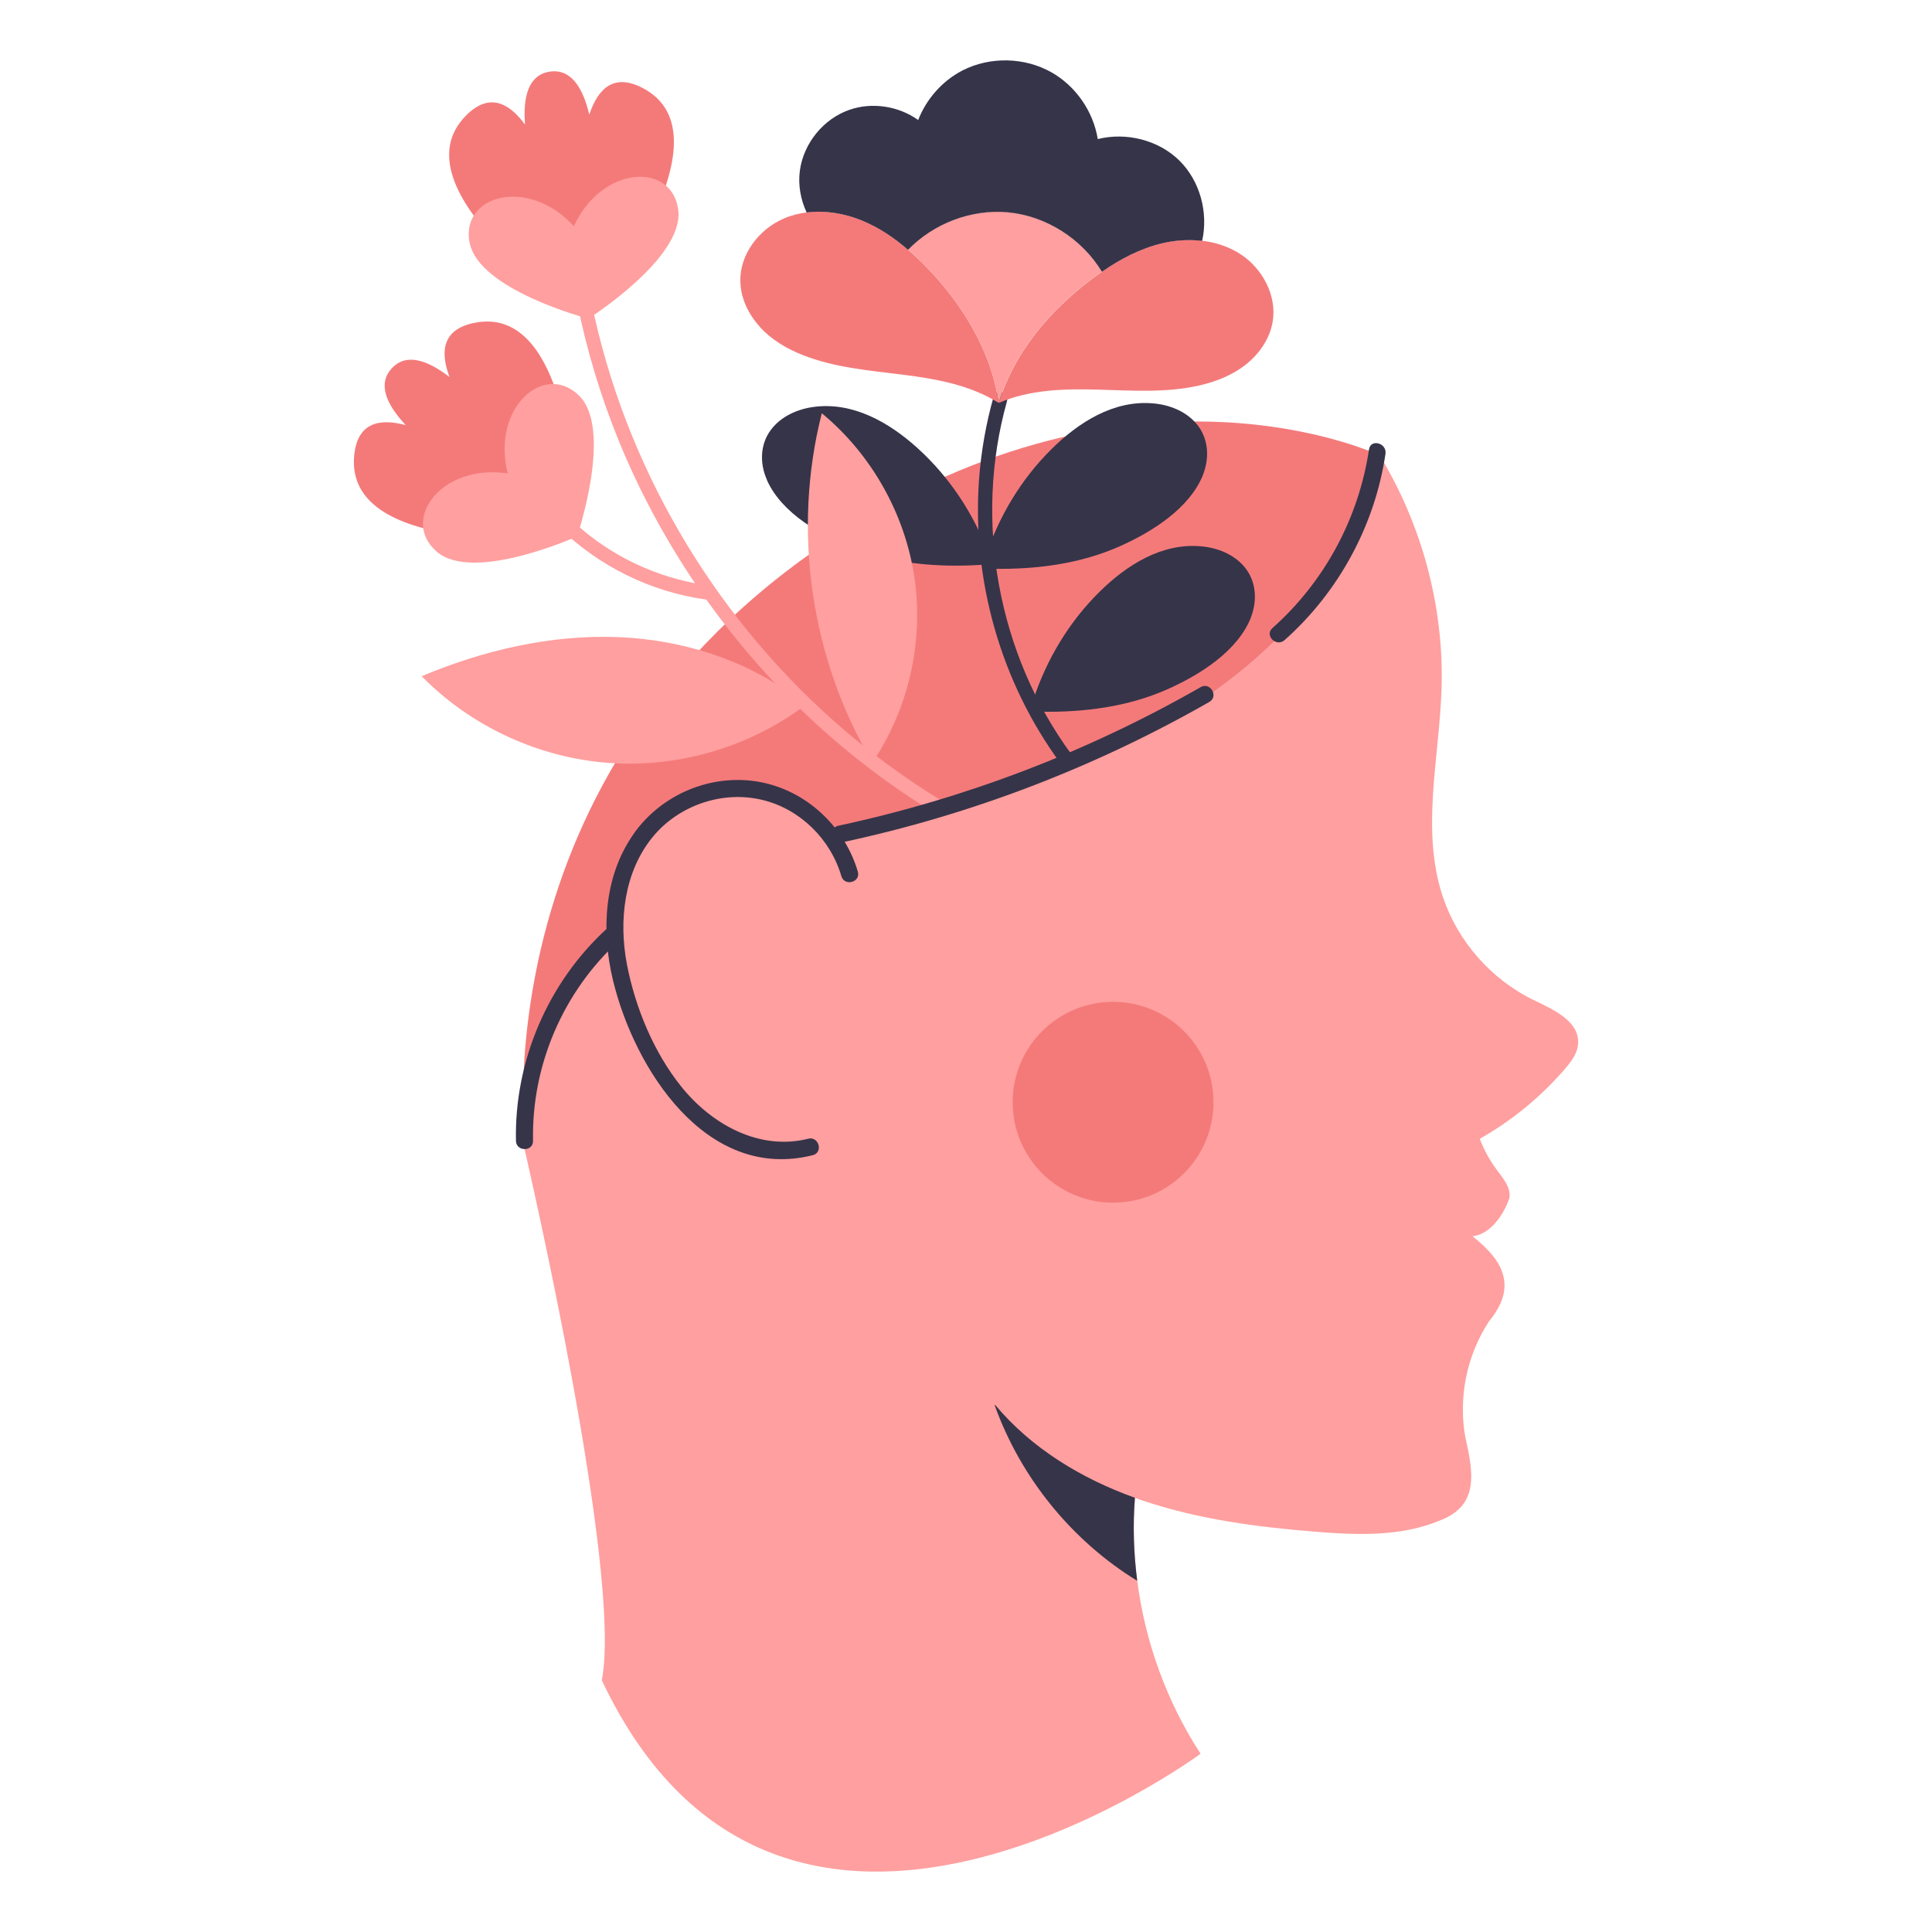
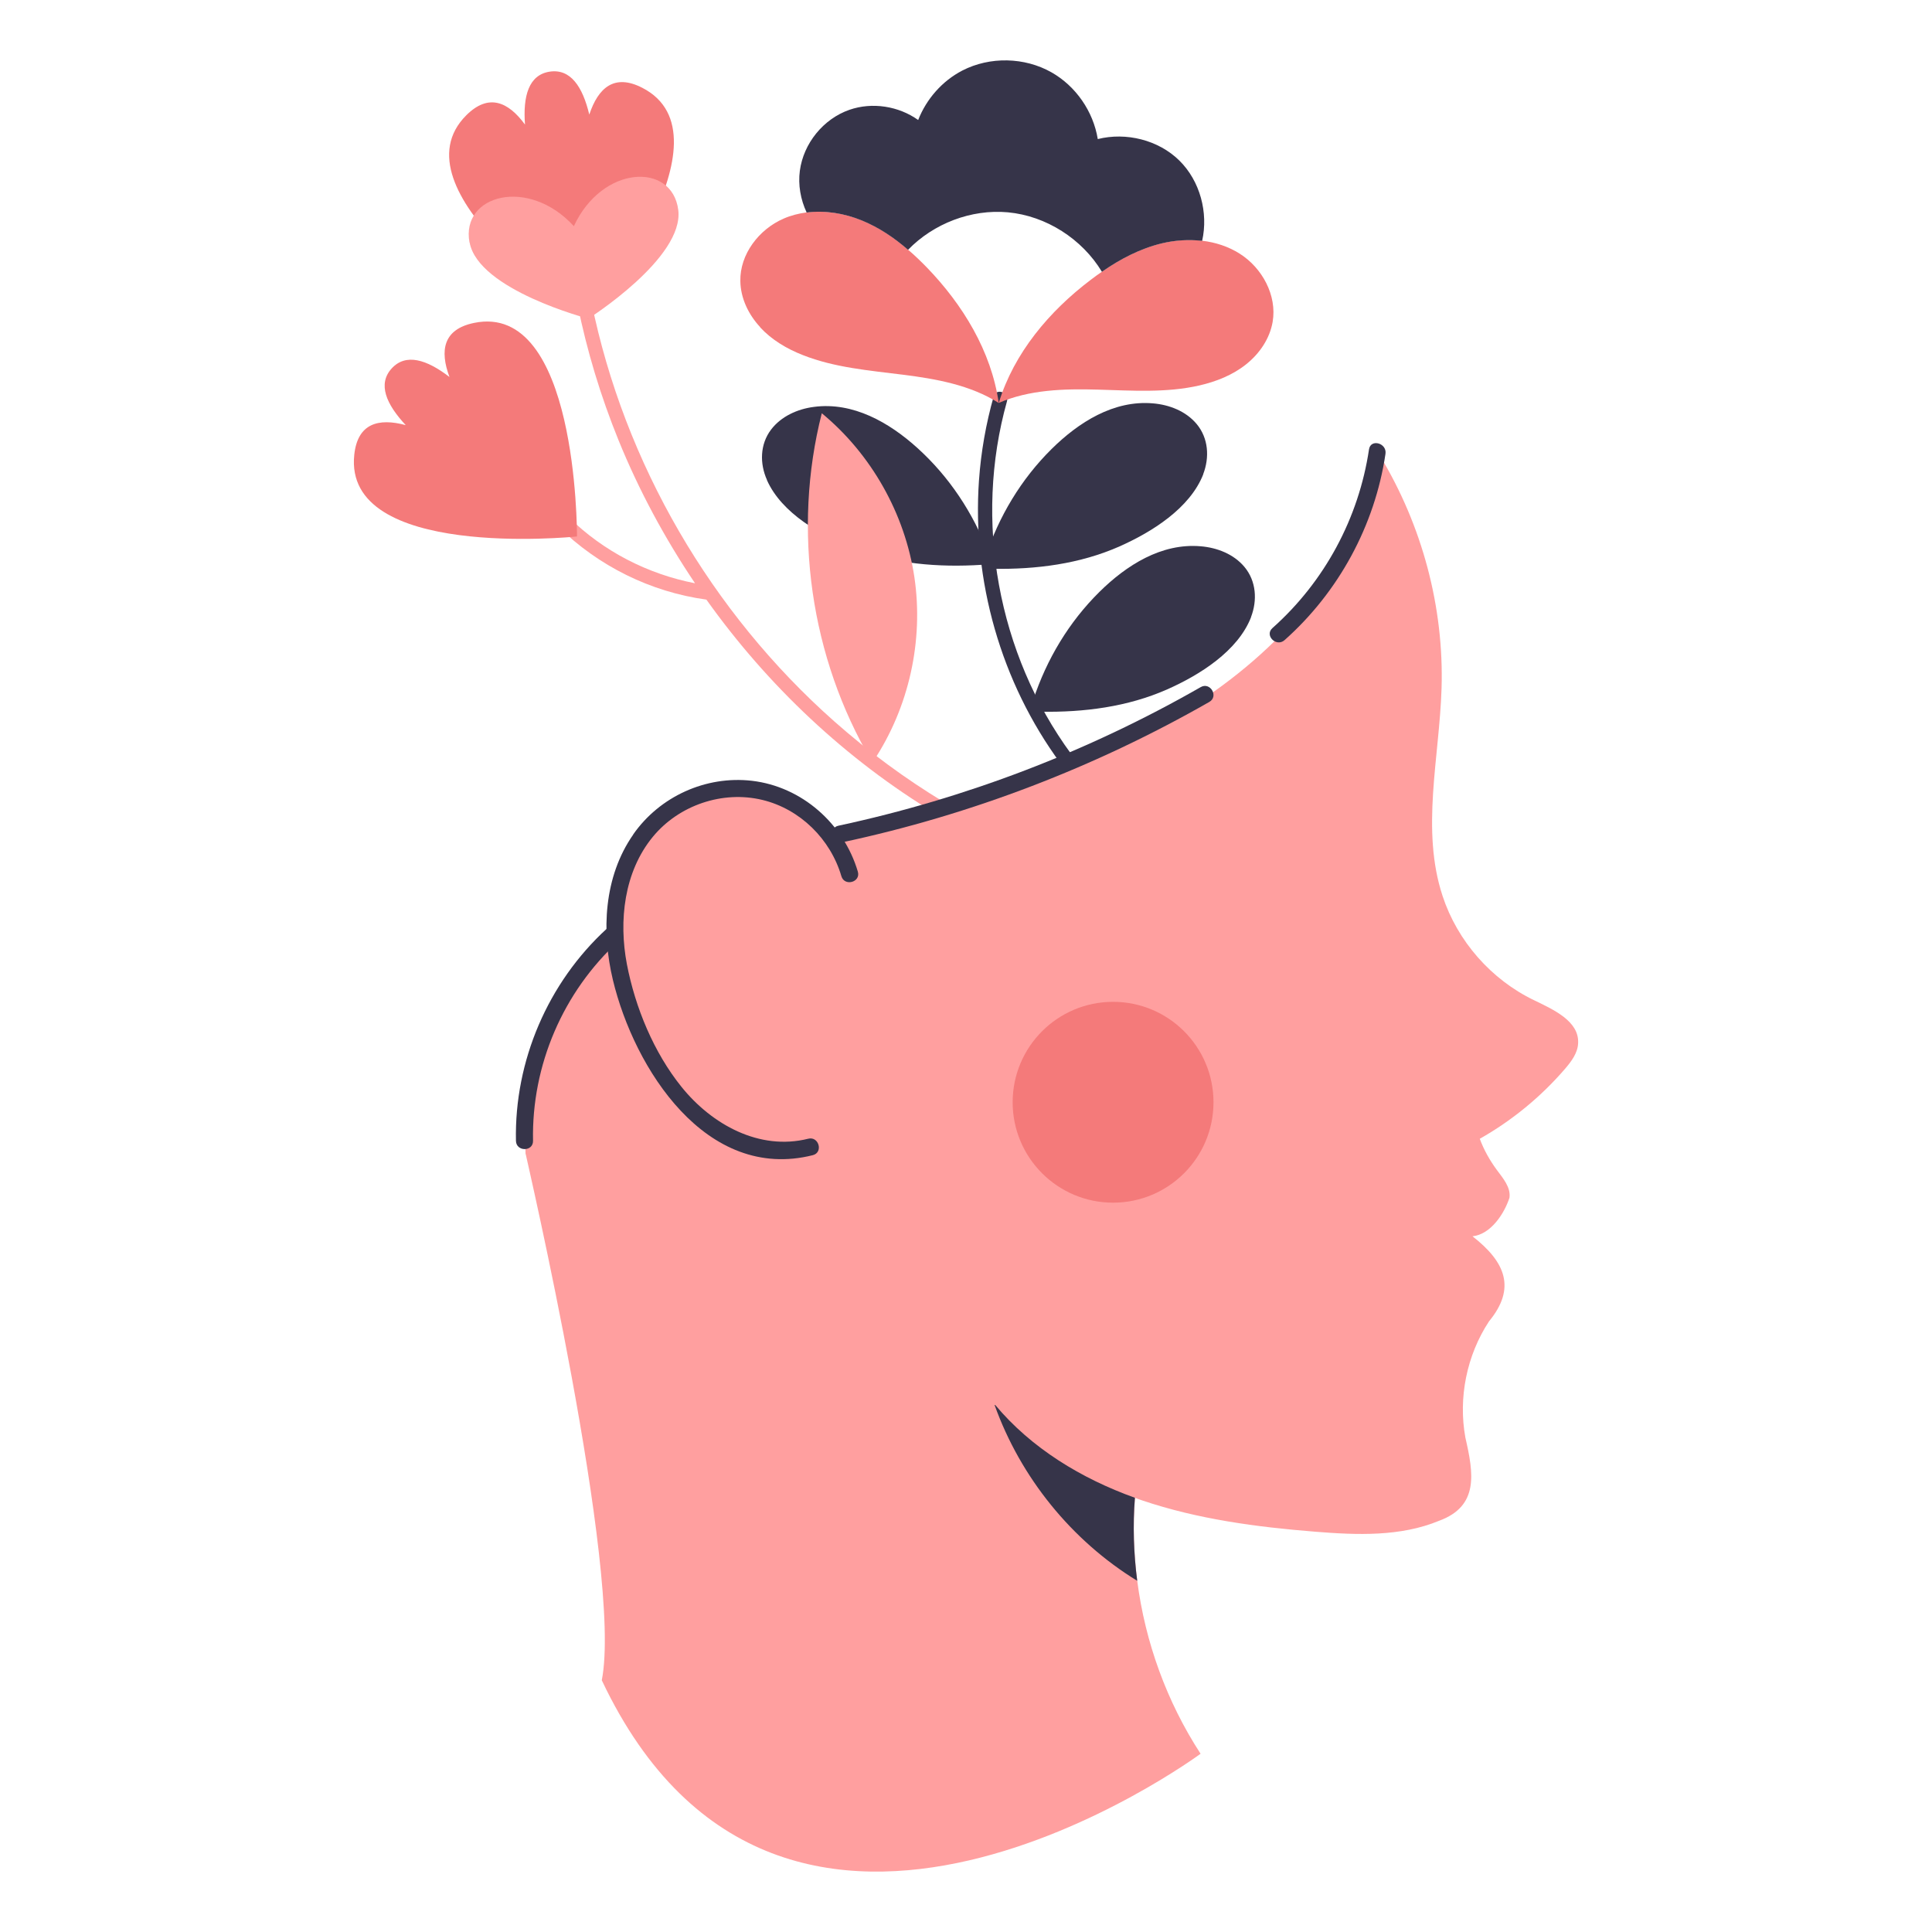
<svg xmlns="http://www.w3.org/2000/svg" width="128" height="128" viewBox="0 0 128 128" fill="none">
  <path d="M34.832 76.471C34.832 76.533 41.278 104.186 39.87 111.322C51.845 136.658 79.541 116.19 79.541 116.19C77.305 112.753 75.869 108.805 75.345 104.733C75.11 102.918 75.048 101.068 75.193 99.232C75.338 99.294 75.497 99.342 75.649 99.398C79.355 100.654 83.262 101.172 87.161 101.482C89.922 101.703 92.786 101.813 95.34 100.757C98.001 99.783 97.627 97.607 97.086 95.249C96.603 92.606 97.176 89.783 98.653 87.54C100.453 85.356 99.753 83.616 97.556 81.908C98.768 81.778 99.658 80.418 100.006 79.354C100.103 78.664 99.578 78.063 99.164 77.504C98.702 76.876 98.308 76.179 98.039 75.447C100.165 74.246 102.083 72.673 103.678 70.823C104.106 70.326 104.534 69.76 104.555 69.104C104.624 67.655 102.933 66.895 101.636 66.267C98.792 64.9 96.556 62.347 95.576 59.365C94.127 54.975 95.362 50.22 95.507 45.61C95.673 40.22 94.216 34.795 91.421 30.191C91.262 31.04 91.034 31.882 90.765 32.696C88.55 39.308 83.201 44.512 77.113 47.907C71.026 51.303 64.2 53.104 57.409 54.691C56.512 54.898 55.608 55.119 54.697 55.34C53.896 54.346 52.854 53.552 51.667 53.069C48.789 51.93 45.241 52.745 43.157 55.043C41.521 56.831 40.852 59.288 40.707 61.738C36.766 65.486 34.585 71.028 34.82 76.459L34.834 76.466L34.832 76.471Z" fill="#FF9F9F" />
  <path d="M65.896 93.09C67.615 97.887 70.996 102.069 75.344 104.733C75.109 102.918 75.047 101.068 75.192 99.232C71.651 97.962 68.332 95.954 65.93 93.076L65.902 93.09H65.895H65.896Z" fill="#363449" />
-   <path d="M34.832 76.471C34.597 71.04 36.771 65.498 40.719 61.75C40.864 59.3 41.533 56.843 43.162 55.048C45.239 52.757 48.794 51.935 51.665 53.074C52.852 53.55 53.894 54.351 54.702 55.338C55.606 55.117 56.517 54.903 57.414 54.689C64.205 53.095 71.031 51.3 77.118 47.905C83.205 44.509 88.554 39.305 90.763 32.694C91.032 31.88 91.26 31.038 91.419 30.189V30.175C91.419 30.175 75.366 22.466 55.295 35.586C31.325 51.253 34.824 76.465 34.824 76.465L34.831 76.472L34.832 76.471Z" fill="#F47A7A" />
  <path d="M41.947 55.29C43.7 52.771 46.758 51.377 49.815 51.729C53.128 52.115 55.895 54.573 56.834 57.747C57.041 58.451 55.951 58.748 55.744 58.051C55.026 55.601 53.018 53.606 50.519 52.999C47.876 52.357 44.977 53.344 43.251 55.442C41.339 57.768 40.987 61.005 41.532 63.876C42.084 66.747 43.313 69.729 45.155 72.013C47.15 74.49 50.304 76.257 53.548 75.443C54.252 75.264 54.556 76.354 53.852 76.533C46.778 78.314 42.016 70.784 40.608 64.932C39.835 61.709 40.001 58.085 41.954 55.29H41.947Z" fill="#363449" />
  <path d="M84.303 41.611C87.754 38.54 90.018 34.337 90.701 29.768C90.811 29.05 91.902 29.354 91.791 30.072C91.087 34.814 88.685 39.231 85.103 42.412C84.558 42.895 83.758 42.095 84.303 41.611Z" fill="#363449" />
  <path d="M40.201 61.529C40.739 61.039 41.54 61.84 41.002 62.33C37.31 65.705 35.211 70.578 35.315 75.581C35.329 76.313 34.197 76.313 34.183 75.581C34.073 70.295 36.302 65.098 40.201 61.529Z" fill="#363449" />
  <path d="M37.703 34.288C39.981 36.531 42.921 38.036 46.047 38.643C44.039 35.661 42.327 32.48 40.974 29.153C39.794 26.247 38.883 23.238 38.262 20.167C38.145 19.573 39.07 19.429 39.187 20.022C41.361 30.699 47.124 40.575 55.275 47.795C57.546 49.803 59.989 51.605 62.584 53.171C63.102 53.482 62.543 54.241 62.032 53.93C56.041 50.313 50.858 45.42 46.8 39.726C43.094 39.215 39.643 37.504 36.979 34.881C36.551 34.46 37.283 33.866 37.704 34.287L37.703 34.288Z" fill="#FF9F9F" />
  <path d="M64.861 31.817C64.992 29.94 65.323 28.076 65.834 26.261C66 25.681 66.876 25.999 66.717 26.578C64.495 34.494 66.103 43.322 70.968 49.954C71.327 50.437 70.616 51.051 70.257 50.568C66.309 45.198 64.397 38.462 64.86 31.816L64.861 31.817Z" fill="#363449" />
  <path d="M50.36 21.685C51.133 22.52 52.134 23.114 53.197 23.528C55.295 24.356 57.58 24.543 59.823 24.826C62.025 25.102 64.288 25.509 66.166 26.696V26.682C65.676 23.273 63.785 20.174 61.39 17.703C60.997 17.303 60.596 16.909 60.161 16.544C59.243 15.743 58.229 15.053 57.097 14.598C55.944 14.129 54.661 13.922 53.439 14.073C52.914 14.142 52.397 14.273 51.907 14.487C50.278 15.198 49.015 16.847 49.05 18.621C49.064 19.76 49.595 20.85 50.368 21.678L50.36 21.685Z" fill="#F47A7A" />
  <path d="M66.165 26.696C68.201 25.813 70.499 25.75 72.722 25.813C74.979 25.875 77.27 26.041 79.465 25.537C80.569 25.282 81.66 24.854 82.55 24.143C83.44 23.439 84.124 22.445 84.317 21.32C84.614 19.574 83.627 17.745 82.122 16.799C81.377 16.33 80.528 16.054 79.651 15.95C78.768 15.846 77.85 15.909 76.98 16.116C75.544 16.461 74.226 17.151 73.011 18C72.756 18.173 72.507 18.352 72.266 18.538C69.519 20.615 67.179 23.39 66.172 26.689V26.703L66.165 26.696Z" fill="#F47A7A" />
-   <path d="M61.389 17.703C63.791 20.174 65.675 23.273 66.165 26.682C67.173 23.39 69.519 20.608 72.259 18.531C72.501 18.345 72.749 18.165 73.004 17.993C71.693 15.819 69.312 14.287 66.772 14.052C64.349 13.831 61.851 14.79 60.16 16.537C60.595 16.903 60.995 17.296 61.389 17.696V17.703Z" fill="#FF9F9F" />
  <path d="M53.439 14.08C54.661 13.921 55.944 14.135 57.097 14.605C58.229 15.067 59.243 15.751 60.161 16.551C61.852 14.805 64.35 13.846 66.773 14.066C69.313 14.301 71.694 15.833 73.005 18.007C74.22 17.158 75.545 16.468 76.974 16.123C77.837 15.916 78.755 15.854 79.645 15.957C80.066 14.087 79.507 11.988 78.134 10.636C76.747 9.269 74.607 8.745 72.73 9.214C72.433 7.385 71.281 5.708 69.659 4.79C67.878 3.782 65.58 3.734 63.758 4.673C62.426 5.363 61.377 6.557 60.832 7.951C59.534 7.026 57.788 6.75 56.277 7.275C54.552 7.875 53.233 9.497 52.992 11.313C52.868 12.252 53.04 13.218 53.441 14.074V14.081L53.439 14.08Z" fill="#363449" />
  <path d="M50.809 31.803C51.796 34.025 54.412 35.482 56.572 36.324C59.25 37.366 62.176 37.601 65.027 37.421C65.31 37.4 65.517 36.717 65.476 36.62C64.468 33.97 62.874 31.568 60.769 29.67C58.912 27.993 56.518 26.613 53.922 26.958C52.845 27.096 51.755 27.579 51.085 28.463C50.347 29.436 50.326 30.713 50.816 31.803H50.809Z" fill="#363449" />
  <path d="M79.721 31.417C78.838 33.681 76.291 35.261 74.172 36.2C71.542 37.366 68.637 37.732 65.779 37.684C65.489 37.684 65.261 37.001 65.289 36.904C66.172 34.212 67.656 31.741 69.672 29.747C71.453 27.987 73.779 26.496 76.387 26.724C77.471 26.814 78.575 27.242 79.286 28.097C80.066 29.036 80.142 30.306 79.714 31.417H79.721Z" fill="#363449" />
  <path d="M82.888 40.886C82.005 43.15 79.458 44.73 77.339 45.669C74.709 46.835 71.804 47.201 68.946 47.153C68.656 47.153 68.428 46.47 68.456 46.373C69.339 43.681 70.823 41.21 72.839 39.216C74.62 37.456 76.946 35.965 79.554 36.193C80.638 36.283 81.742 36.711 82.453 37.566C83.233 38.505 83.309 39.775 82.881 40.886H82.888Z" fill="#363449" />
  <path d="M54.446 27.379C52.479 35.102 53.694 43.584 57.752 50.438L57.869 50.417C60.222 46.87 61.203 42.445 60.581 38.242C59.953 34.032 57.725 30.084 54.446 27.379Z" fill="#FF9F9F" />
-   <path d="M27.937 44.799C31.202 48.133 35.722 50.224 40.374 50.548C45.033 50.879 49.795 49.451 53.501 46.607L53.308 46.669C49.864 43.839 45.406 42.39 40.947 42.21C36.495 42.037 32.051 43.074 27.937 44.799Z" fill="#FF9F9F" />
  <path d="M55.558 54.703C63.978 52.895 72.074 49.803 79.548 45.524C80.183 45.158 80.756 46.138 80.121 46.504C72.57 50.824 64.364 53.972 55.854 55.794C55.143 55.946 54.839 54.855 55.55 54.704H55.557L55.558 54.703Z" fill="#363449" />
  <path d="M38.973 21.112C39.215 20.815 48.76 9.006 42.555 5.818C40.705 4.866 39.636 5.804 39.042 7.592C38.6 5.742 37.8 4.535 36.412 4.748C35.032 4.962 34.638 6.363 34.783 8.254C33.672 6.736 32.367 6.17 30.897 7.633C25.955 12.561 38.641 20.905 38.965 21.112H38.973Z" fill="#F47A7A" />
  <path d="M31.112 16.06C31.692 19.221 38.98 21.112 38.98 21.112C38.98 21.112 45.343 17.088 44.936 13.907C44.529 10.725 39.891 10.932 38.02 14.984C35.004 11.692 30.525 12.907 31.104 16.061H31.111L31.112 16.06Z" fill="#FF9F9F" />
  <path d="M38.227 35.544C38.227 35.158 38.227 19.974 31.401 21.395C29.365 21.816 29.123 23.217 29.779 24.977C28.274 23.818 26.887 23.383 25.949 24.411C25.01 25.439 25.583 26.778 26.881 28.166C25.066 27.676 23.692 28.056 23.472 30.126C22.727 37.062 37.835 35.585 38.214 35.544H38.227Z" fill="#F47A7A" />
-   <path d="M28.937 36.552C31.373 38.643 38.234 35.537 38.234 35.537C38.234 35.537 40.657 28.407 38.338 26.185C36.019 23.963 32.547 27.034 33.638 31.368C29.221 30.699 26.502 34.46 28.938 36.551L28.937 36.552Z" fill="#FF9F9F" />
  <path d="M73.744 79.68C70.07 79.68 67.091 76.701 67.091 73.027C67.091 69.353 70.07 66.374 73.744 66.374C77.418 66.374 80.397 69.353 80.397 73.027C80.397 76.701 77.418 79.68 73.744 79.68Z" fill="#F47A7A" />
</svg>